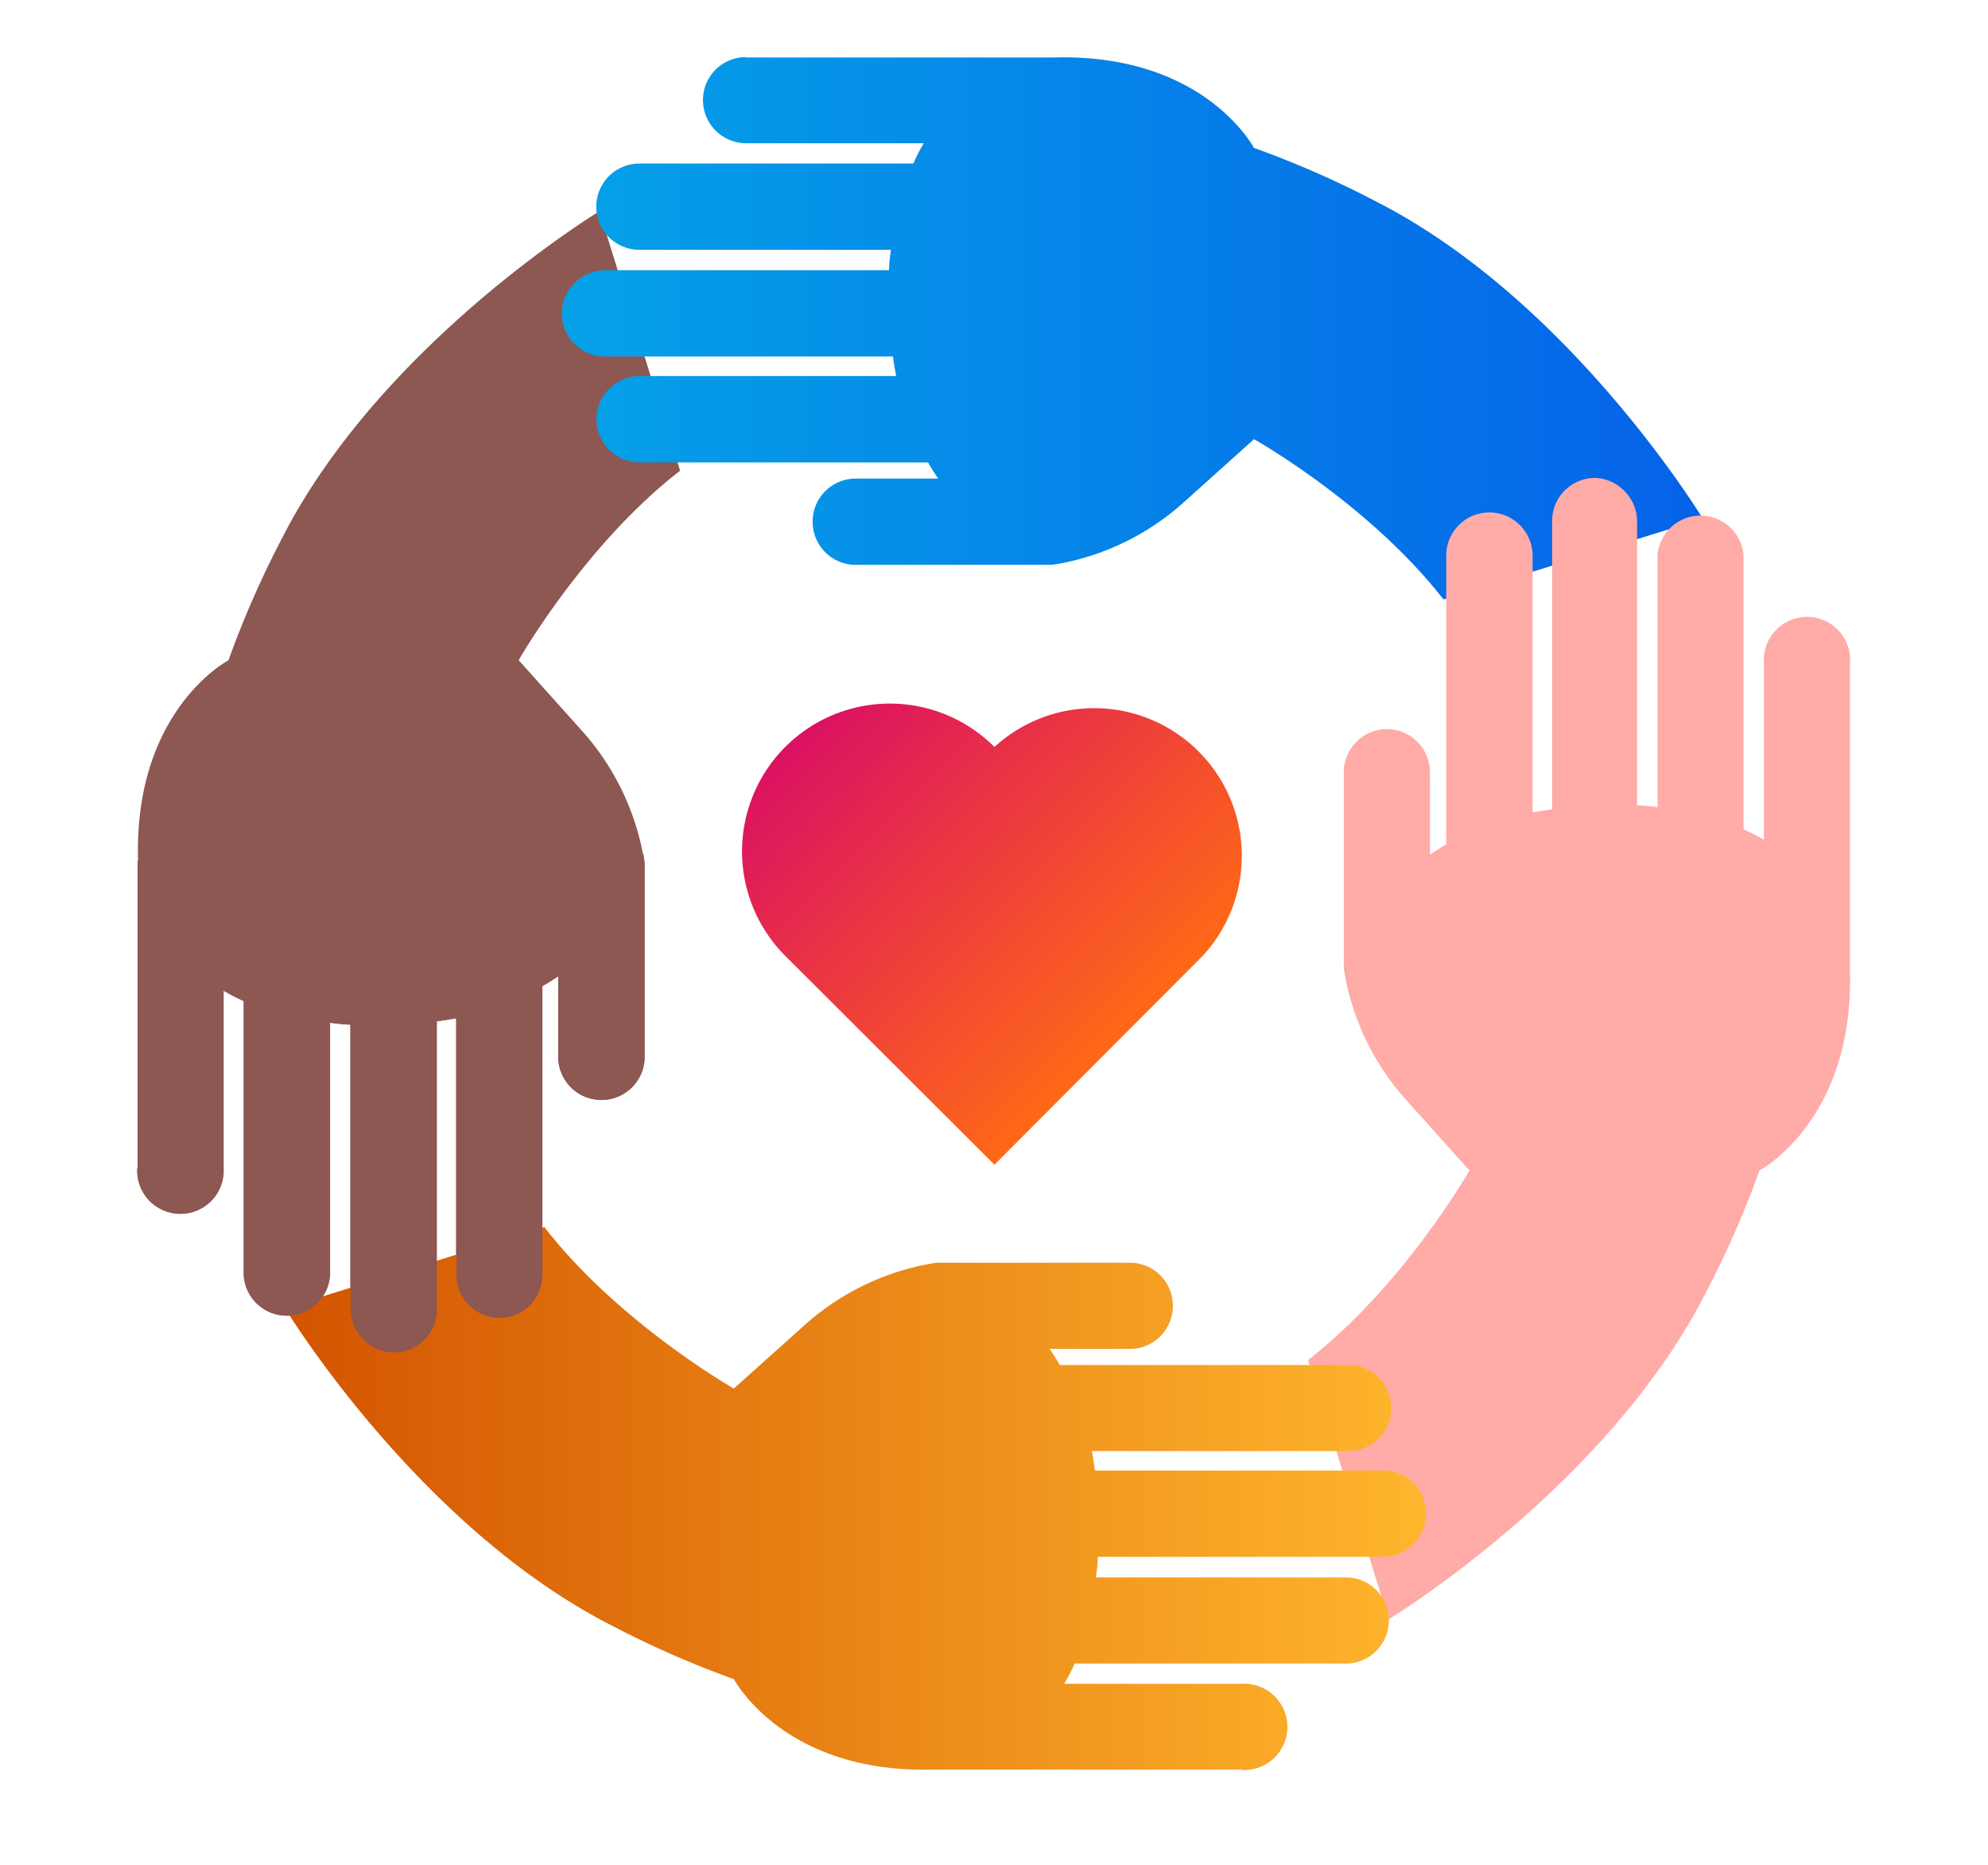
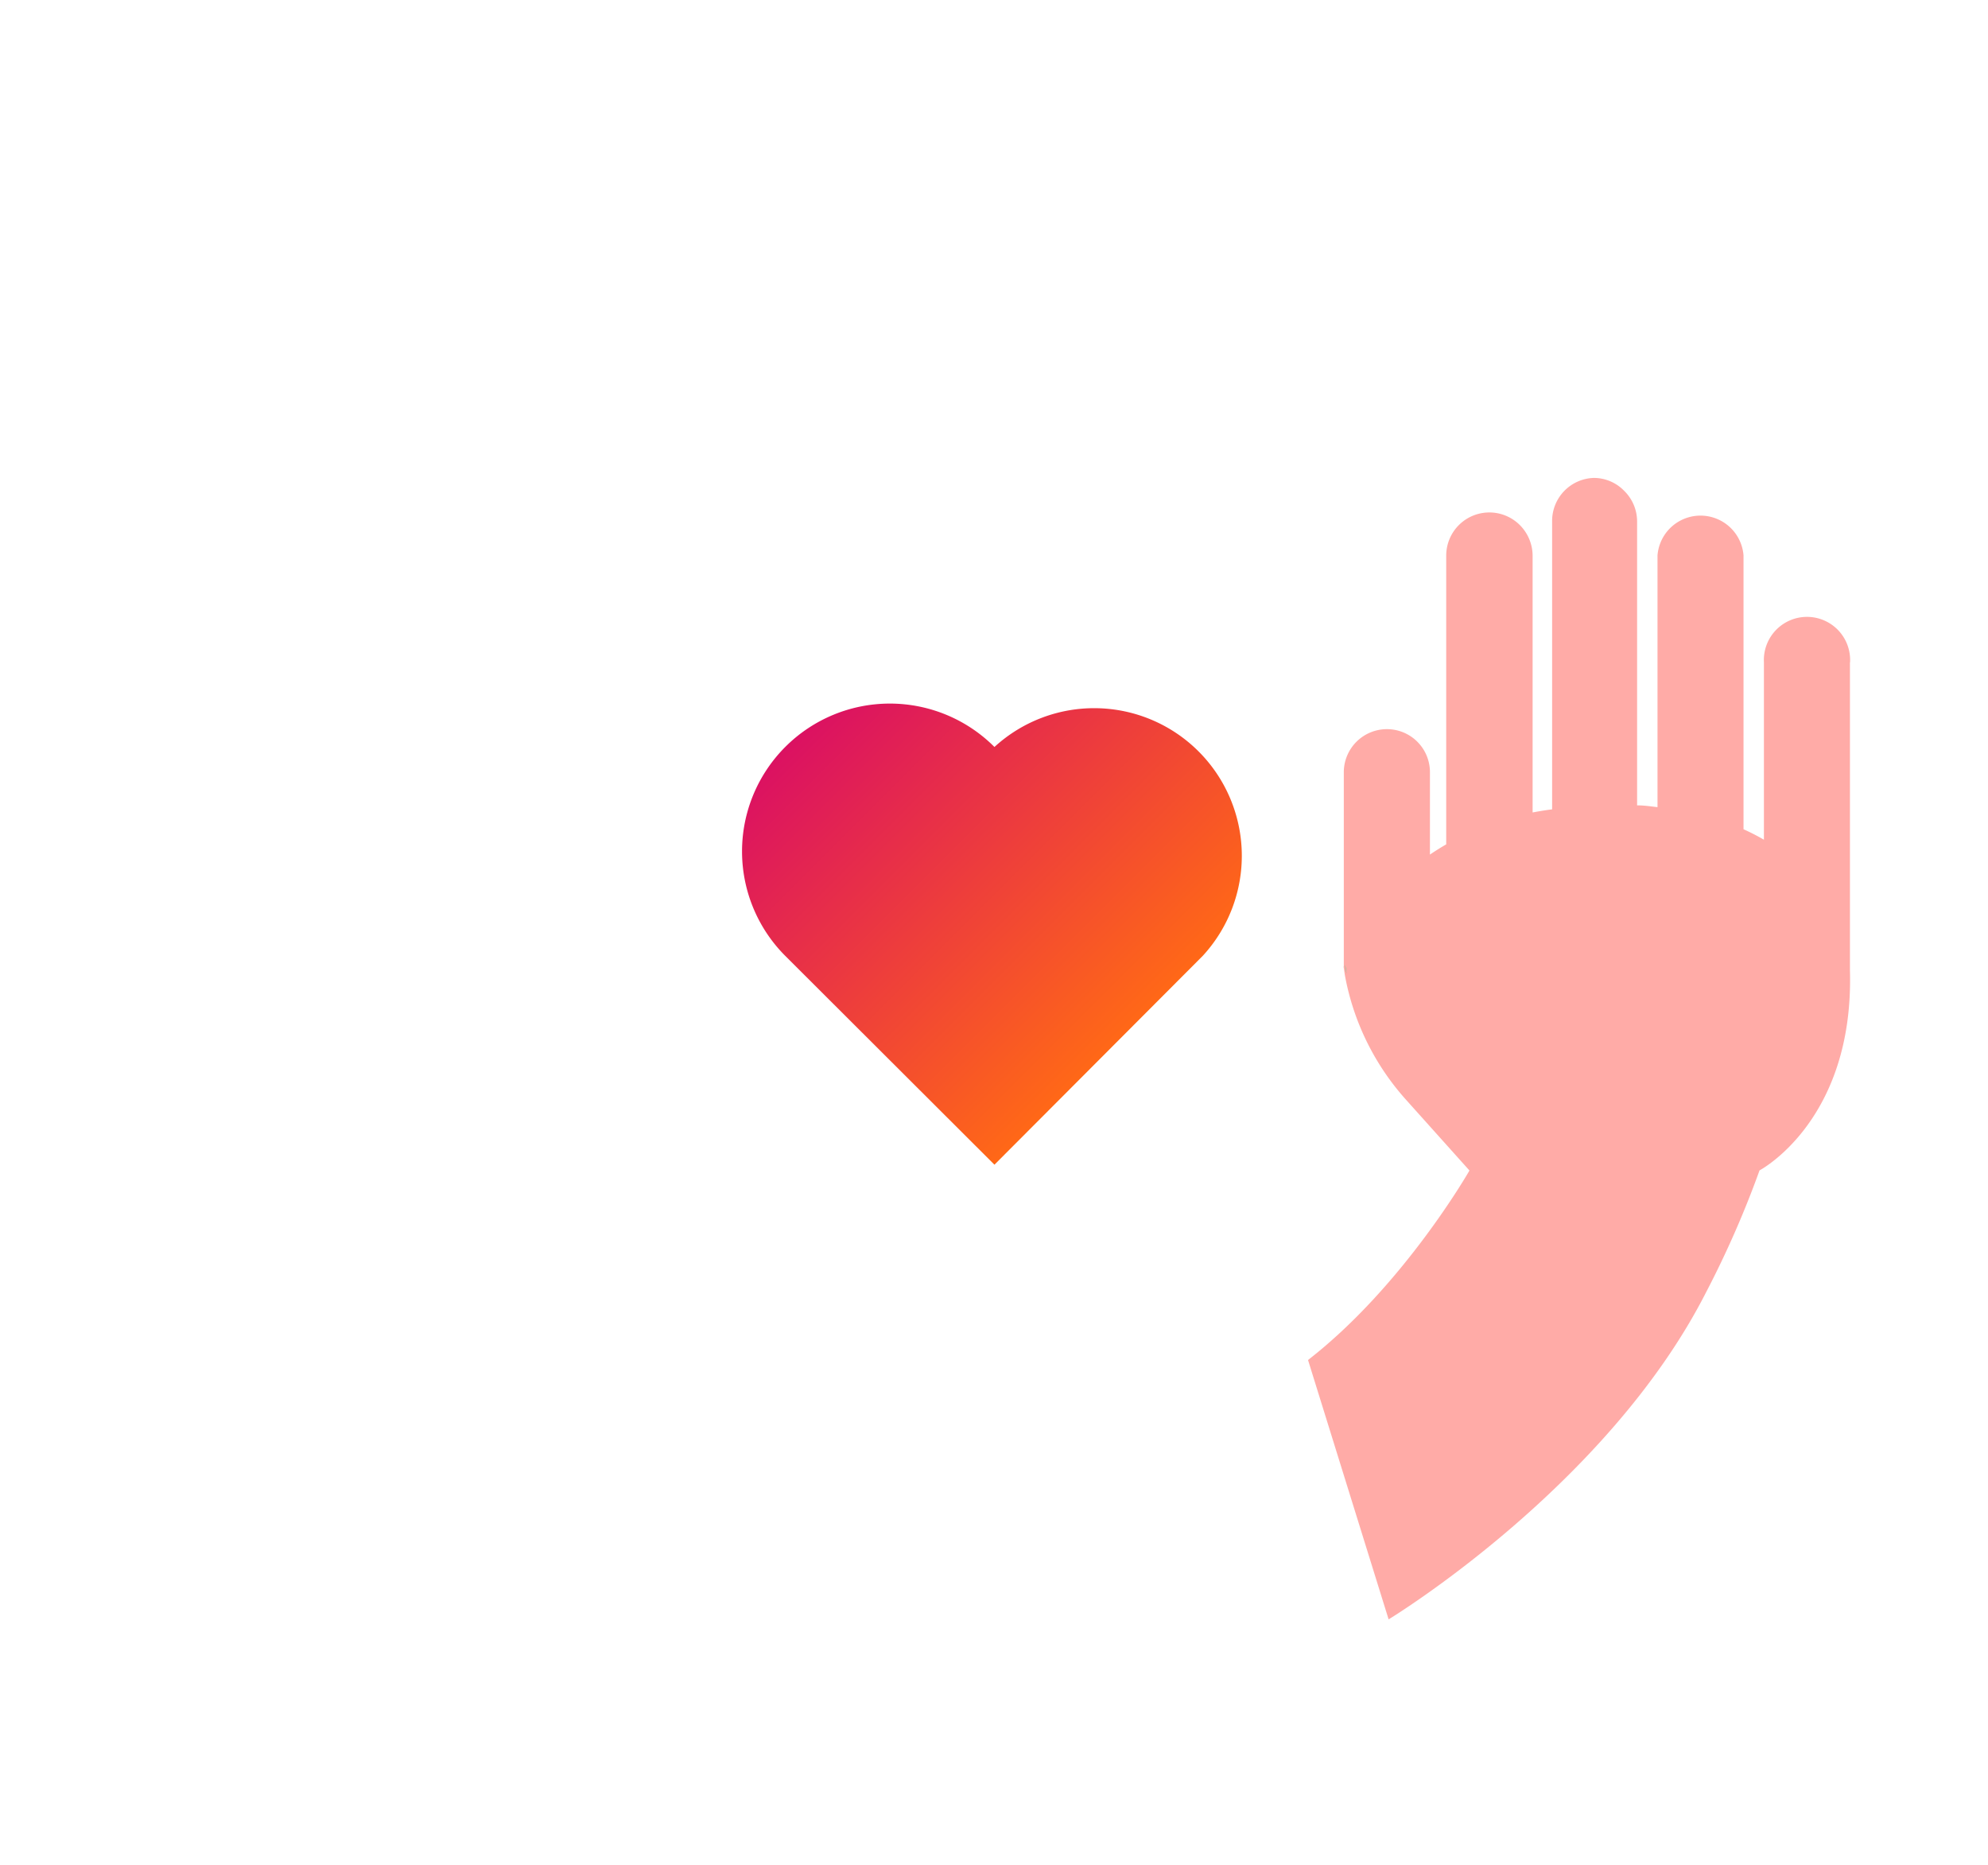
<svg xmlns="http://www.w3.org/2000/svg" id="Layer_1" data-name="Layer 1" viewBox="0 0 153.93 144.39">
  <defs>
    <style>.cls-1{fill:#8d5752;}.cls-2{fill:url(#linear-gradient);}.cls-3{fill:#ffaba7;}.cls-4{fill:url(#linear-gradient-2);}.cls-5{fill:url(#linear-gradient-3);}.cls-6{fill:url(#linear-gradient-4);}</style>
    <linearGradient id="linear-gradient" x1="43.51" y1="25.44" x2="131.85" y2="25.44" gradientUnits="userSpaceOnUse">
      <stop offset="0" stop-color="#05a1e8" />
      <stop offset="1" stop-color="#0562e8" />
    </linearGradient>
    <linearGradient id="linear-gradient-2" x1="22.07" y1="115.98" x2="110.41" y2="115.98" gradientUnits="userSpaceOnUse">
      <stop offset="0" stop-color="#d35400" />
      <stop offset="1" stop-color="#ffb62d" />
    </linearGradient>
    <linearGradient id="linear-gradient-3" x1="104.22" y1="75.39" x2="104.22" y2="74.7" gradientUnits="userSpaceOnUse">
      <stop offset="0" stop-color="#3dba85" />
      <stop offset="1" stop-color="#1de885" />
    </linearGradient>
    <linearGradient id="linear-gradient-4" x1="1476.36" y1="-1016.09" x2="1510.66" y2="-1016.09" gradientTransform="translate(-1697.59 -271.67) rotate(45)" gradientUnits="userSpaceOnUse">
      <stop offset="0" stop-color="#db1162" />
      <stop offset="1" stop-color="#ff6817" />
    </linearGradient>
  </defs>
-   <path class="cls-1" d="M10.69,90.45V66.62c-.34-11.67,7-15.5,7-15.5a75.8,75.8,0,0,1,4.13-9.42c7.67-15.09,24.59-25.34,24.59-25.34l6.25,20.08c-7.42,5.75-12.5,14.67-12.5,14.67l4.94,5.51a19.82,19.82,0,0,1,4.68,9.47s0,0,0,0c.06.31.08.55.11.7V67a.28.28,0,0,1,0,.06V82a3.34,3.34,0,0,1-6.67,0V75.57c-.39.26-.81.53-1.25.78V98.7a3.33,3.33,0,1,1-6.66,0V78.83c-.49.09-1,.17-1.51.24v22.3a3.32,3.32,0,0,1-5.68,2.35,3.28,3.28,0,0,1-1-2.35V79.32c-.55,0-1.08-.08-1.59-.14V98.7a3.34,3.34,0,0,1-6.67,0V77.5a16.43,16.43,0,0,1-1.57-.81V90.45a3.34,3.34,0,1,1-6.67,0Z" />
-   <path class="cls-2" d="M57.77,4.45H81.59c11.67-.33,15.5,7,15.5,7a74.32,74.32,0,0,1,9.42,4.13c15.09,7.66,25.34,24.58,25.34,24.58l-20.08,6.25C106,39,97.1,34,97.1,34l-5.5,4.94a19.79,19.79,0,0,1-9.48,4.68h0c-.31.06-.55.08-.7.11H66.26a3.34,3.34,0,0,1,0-6.68h6.38c-.26-.39-.53-.8-.78-1.25H49.51a3.34,3.34,0,0,1-2.36-5.69,3.39,3.39,0,0,1,2.36-1H69.39c-.1-.49-.18-1-.25-1.51H46.84a3.32,3.32,0,0,1-2.35-5.68,3.28,3.28,0,0,1,2.35-1h22c0-.55.08-1.07.14-1.58H49.51a3.34,3.34,0,0,1,0-6.68H70.72a16.42,16.42,0,0,1,.8-1.57H57.77a3.35,3.35,0,0,1-3.34-3.34,3.33,3.33,0,0,1,3.34-3.33Z" />
  <path class="cls-3" d="M143.24,51.28V75.11c.33,11.66-7,15.5-7,15.5a76.46,76.46,0,0,1-4.13,9.42c-7.67,15.09-24.59,25.34-24.59,25.34l-6.24-20.08c7.41-5.75,12.5-14.67,12.5-14.67l-4.94-5.51a19.73,19.73,0,0,1-4.68-9.47.06.06,0,0,1,0,0c-.06-.31-.08-.55-.11-.7s0-.1,0-.14a.28.28,0,0,1,0-.06V59.78a3.34,3.34,0,0,1,3.34-3.33,3.33,3.33,0,0,1,3.33,3.33v6.38c.4-.27.81-.53,1.26-.79V43a3.34,3.34,0,0,1,5.69-2.36,3.38,3.38,0,0,1,1,2.36V62.9c.48-.09,1-.18,1.51-.24V40.36A3.33,3.33,0,0,1,123.41,37a3.28,3.28,0,0,1,2.35,1,3.32,3.32,0,0,1,1,2.35v22c.54,0,1.07.08,1.58.14V43A3.34,3.34,0,0,1,135,43v21.2a16.63,16.63,0,0,1,1.58.81V51.28a3.34,3.34,0,1,1,6.67,0Z" />
-   <path class="cls-4" d="M96.16,137H72.33c-11.67.34-15.5-7-15.5-7a75.8,75.8,0,0,1-9.42-4.13c-15.09-7.67-25.34-24.59-25.34-24.59L42.15,95c5.75,7.42,14.67,12.5,14.67,12.5l5.51-4.94a19.82,19.82,0,0,1,9.47-4.68h0l.7-.12H87.66a3.34,3.34,0,0,1,0,6.67H81.28c.26.39.53.81.78,1.25h22.35a3.33,3.33,0,1,1,0,6.66H84.54c.09.49.17,1,.24,1.51h22.3a3.32,3.32,0,0,1,2.35,5.68,3.28,3.28,0,0,1-2.35,1H85c0,.55-.08,1.08-.14,1.59h19.52a3.34,3.34,0,0,1,0,6.67H83.21a16.43,16.43,0,0,1-.81,1.57H96.16a3.34,3.34,0,1,1,0,6.67Z" />
  <path class="cls-5" d="M104.27,75.39a2.62,2.62,0,0,1-.11-.69C104.19,74.85,104.21,75.09,104.27,75.39Z" />
-   <path class="cls-1" d="M49.81,66.09s0,0,0,0c.06.31.08.55.11.7V67a.28.28,0,0,1,0,.06V82a3.34,3.34,0,0,1-6.67,0V75.57c-.39.26-.81.53-1.25.78V98.7a3.33,3.33,0,1,1-6.66,0V78.83c-.49.09-1,.17-1.51.24v22.3a3.32,3.32,0,0,1-5.68,2.35,3.28,3.28,0,0,1-1-2.35V79.32c-.55,0-1.08-.08-1.59-.14V98.7a3.34,3.34,0,0,1-6.67,0V77.5a16.43,16.43,0,0,1-1.57-.81V90.45a3.34,3.34,0,1,1-6.67,0V66.62" />
  <path class="cls-6" d="M93.13,74,77,90.17,60.8,74A11.43,11.43,0,1,1,77,57.83,11.43,11.43,0,0,1,93.13,74Z" />
</svg>